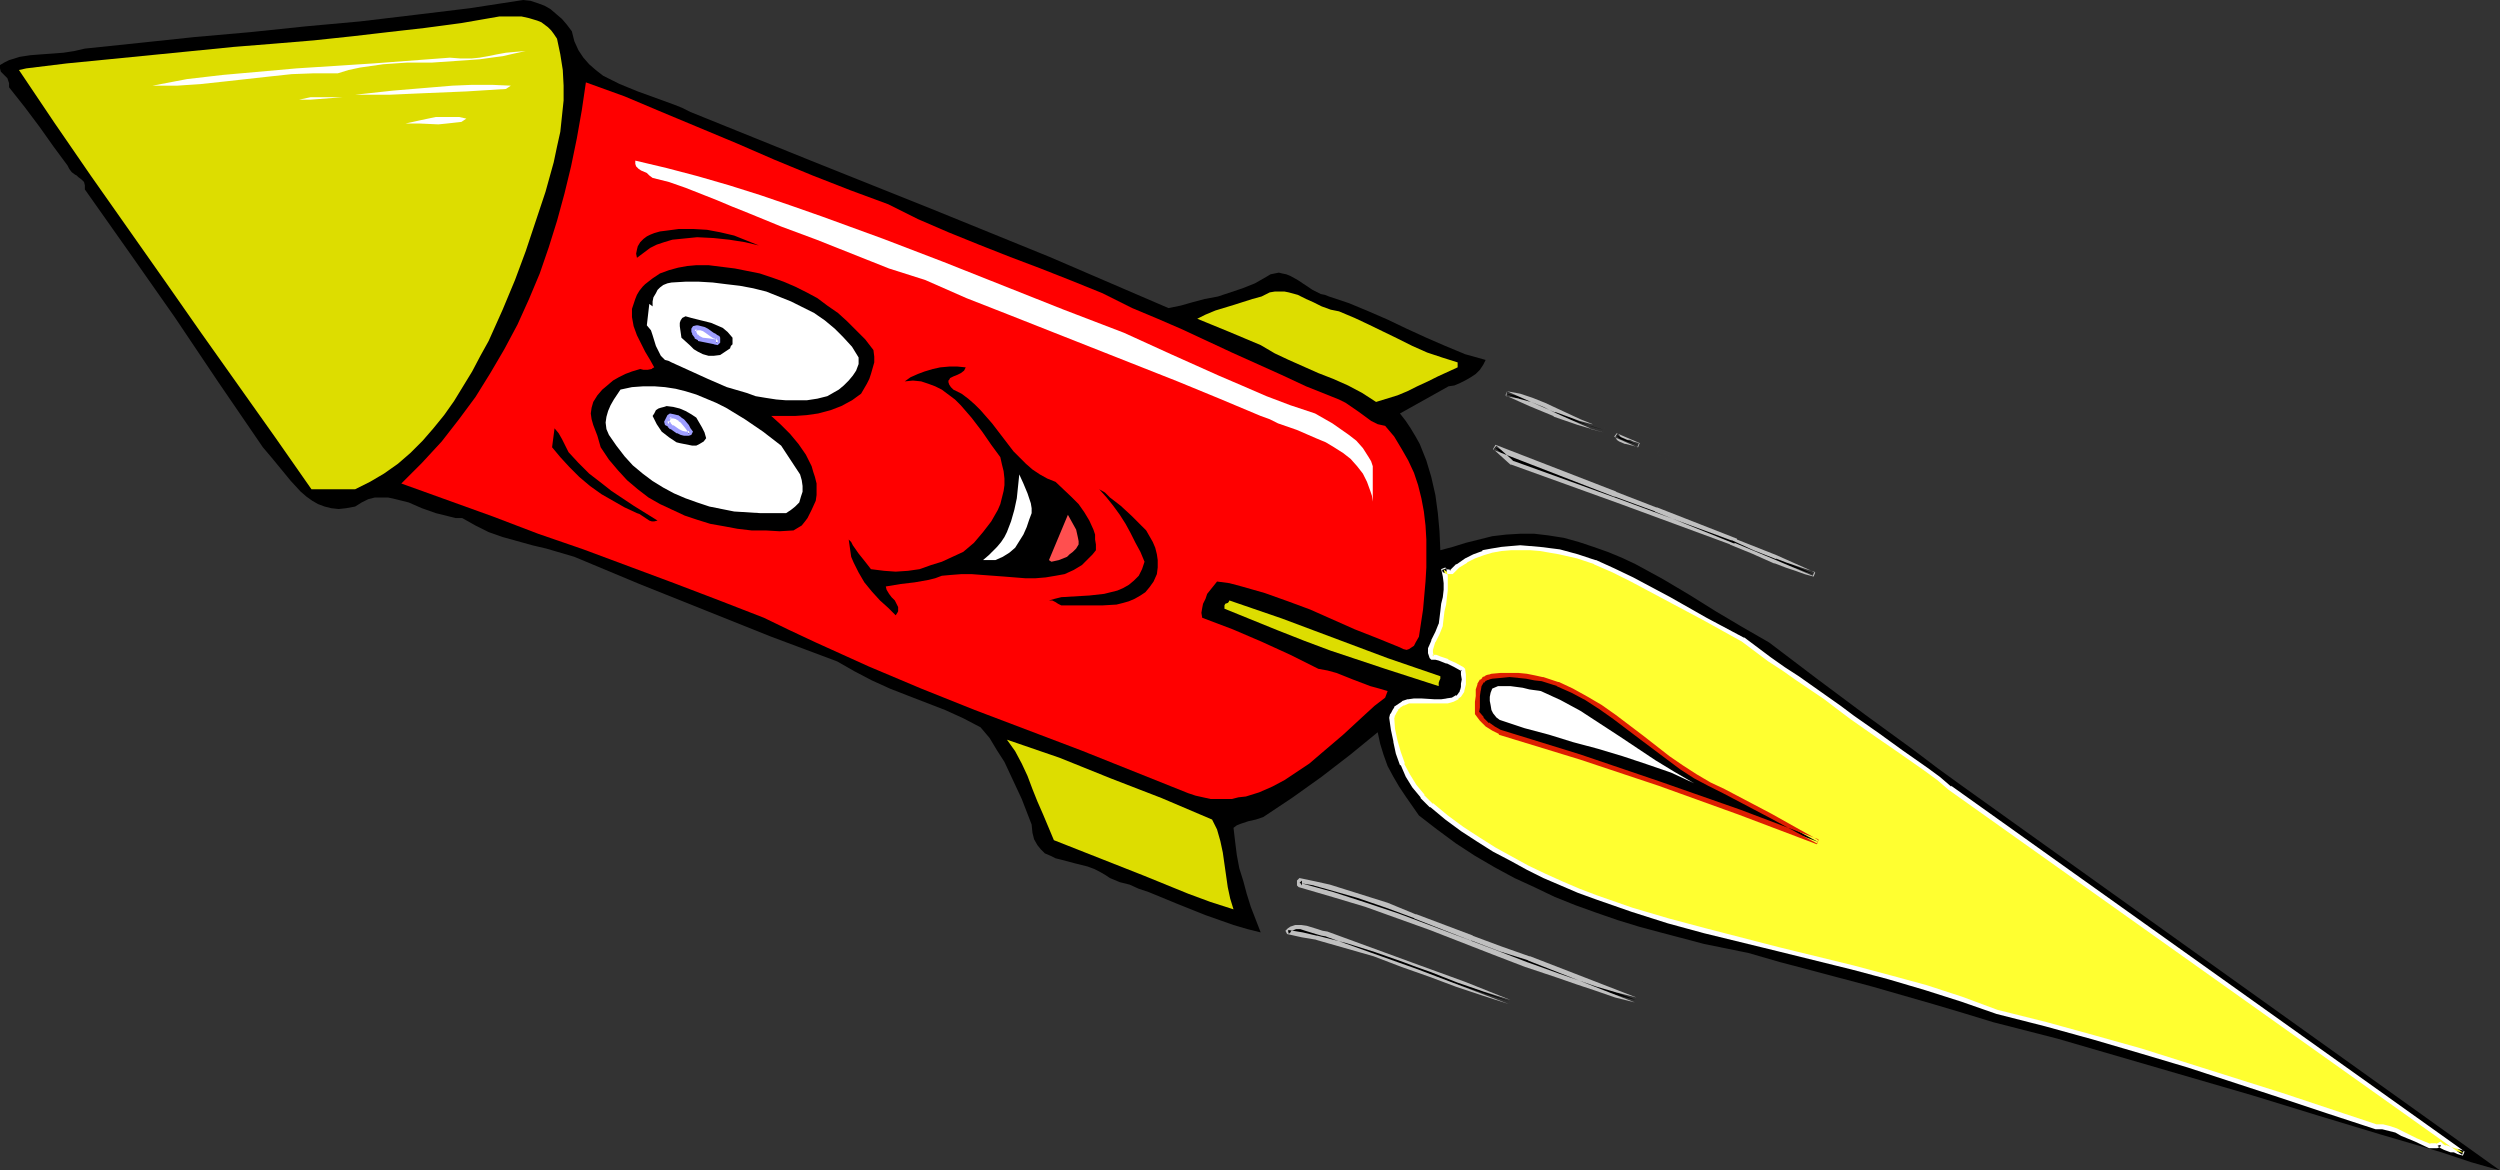
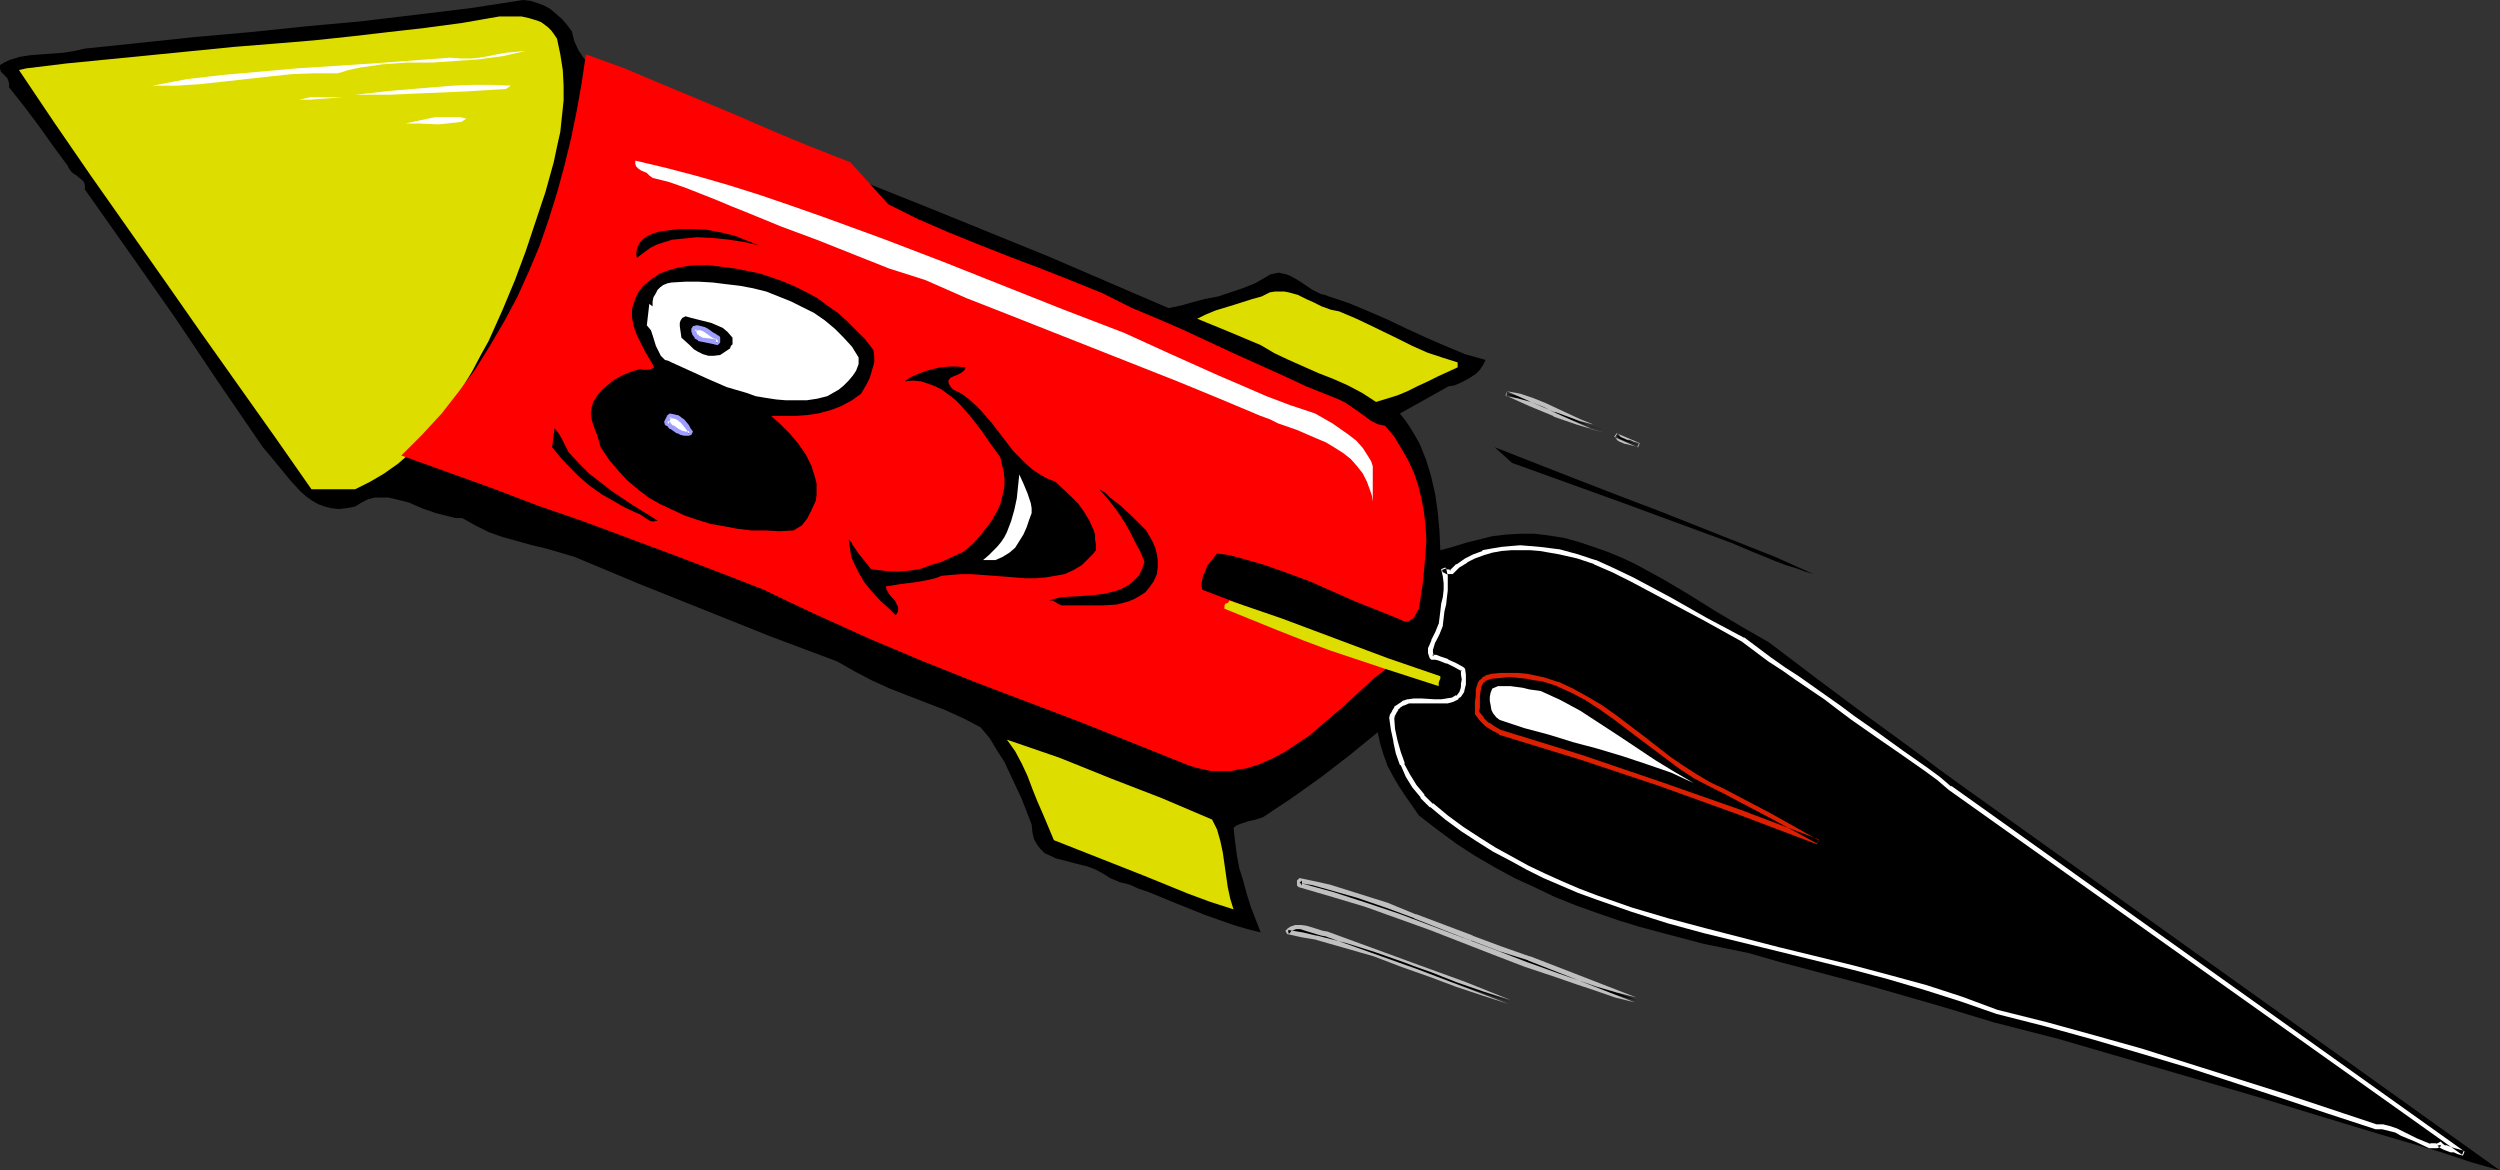
<svg xmlns="http://www.w3.org/2000/svg" xmlns:ns1="http://sodipodi.sourceforge.net/DTD/sodipodi-0.dtd" xmlns:ns2="http://www.inkscape.org/namespaces/inkscape" version="1.0" width="129.724mm" height="60.734mm" id="svg43" ns1:docname="Rocket 4.wmf">
  <rect width="100%" height="100%" fill="#333333" stroke="none" />
  <ns1:namedview id="namedview43" pagecolor="#ffffff" bordercolor="#000000" borderopacity="0.25" ns2:showpageshadow="2" ns2:pageopacity="0.0" ns2:pagecheckerboard="0" ns2:deskcolor="#d1d1d1" ns2:document-units="mm" />
  <defs id="defs1">
    <pattern id="WMFhbasepattern" patternUnits="userSpaceOnUse" width="6" height="6" x="0" y="0" />
  </defs>
  <path style="fill:#000000;fill-opacity:1;fill-rule:evenodd;stroke:none" d="m 112.15,6.138 0.485,1.938 0.808,1.777 0.97,1.454 1.131,1.292 1.293,1.131 1.454,1.131 1.616,0.808 1.616,0.808 3.555,1.454 3.555,1.292 3.555,1.292 1.616,0.646 1.616,0.808 23.594,9.531 23.432,9.369 23.432,9.531 11.635,5.008 11.635,5.008 2.424,-0.485 2.262,-0.646 2.424,-0.646 2.586,-0.485 2.424,-0.808 2.424,-0.808 2.424,-0.969 2.262,-1.292 0.808,-0.485 0.808,-0.162 0.808,-0.162 0.646,0.162 0.808,0.162 0.808,0.323 1.454,0.808 1.454,0.969 1.454,0.969 1.616,0.808 0.808,0.162 0.808,0.323 3.878,1.292 3.878,1.615 3.717,1.615 3.717,1.777 3.878,1.777 3.717,1.615 3.878,1.615 4.04,1.131 -0.485,0.969 -0.646,0.969 -0.808,0.808 -0.97,0.646 -1.131,0.646 -0.97,0.485 -1.131,0.485 -1.131,0.162 -9.534,5.331 1.131,1.454 0.97,1.454 0.97,1.615 0.808,1.454 0.646,1.615 0.646,1.615 0.97,3.231 0.808,3.554 0.485,3.554 0.323,3.554 0.162,3.715 2.424,-0.646 2.586,-0.808 5.171,-1.292 2.747,-0.323 2.747,-0.162 h 2.747 l 2.747,0.323 3.07,0.485 2.909,0.808 2.909,0.969 2.747,0.969 2.747,1.131 2.747,1.292 5.333,2.908 5.171,3.069 5.171,3.231 5.171,3.069 5.333,3.069 9.373,7.108 9.534,7.108 9.534,6.946 4.686,3.554 4.686,3.392 105.525,75.438 -5.656,-1.615 -5.818,-1.938 -12.12,-3.554 -12.282,-3.715 -12.605,-3.877 -12.766,-3.715 -12.766,-3.715 -12.766,-3.715 -6.302,-1.615 -6.302,-1.615 -5.818,-1.777 -5.979,-1.777 -11.797,-3.392 -12.12,-3.231 -6.141,-1.615 -6.141,-1.777 -8.726,-1.777 -8.565,-2.262 -4.202,-1.131 -4.202,-1.292 -4.202,-1.454 -4.04,-1.454 -4.04,-1.615 -4.04,-1.938 -3.878,-1.777 -3.878,-2.1 -3.878,-2.262 -3.717,-2.423 -3.717,-2.746 -3.555,-2.746 -2.586,-3.715 -1.293,-1.938 -1.131,-1.938 -1.131,-2.1 -0.808,-2.262 -0.646,-2.1 -0.485,-2.262 -5.333,4.362 -5.656,4.362 -5.656,4.038 -5.818,3.877 -1.454,0.485 -1.454,0.323 -1.454,0.485 -0.808,0.323 -0.646,0.485 0.323,2.746 0.323,2.585 0.485,2.585 0.808,2.585 0.646,2.423 0.808,2.585 1.939,5.008 -2.586,-0.646 -2.747,-0.808 -2.747,-0.969 -2.747,-0.969 -5.656,-2.262 -5.494,-2.262 -1.939,-0.646 -1.778,-0.808 -1.939,-0.485 -1.939,-0.808 -0.97,-0.646 -1.131,-0.646 -0.97,-0.485 -1.293,-0.485 -2.586,-0.646 -2.424,-0.646 -1.293,-0.323 -0.97,-0.485 -1.131,-0.485 -0.808,-0.808 -0.646,-0.808 -0.646,-1.131 -0.323,-1.292 -0.162,-1.615 -1.939,-5.008 -2.262,-4.846 -1.131,-2.423 -1.454,-2.262 -1.454,-2.423 -1.778,-2.1 -3.394,-1.777 -3.555,-1.615 -7.11,-2.746 -3.717,-1.454 -3.555,-1.615 -3.394,-1.777 -3.394,-1.938 -12.928,-4.846 -6.464,-2.585 -6.464,-2.585 -12.928,-5.169 -12.766,-5.331 -2.747,-0.808 -2.747,-0.808 -2.747,-0.646 -2.909,-0.808 -2.909,-0.808 -2.747,-0.969 -2.586,-1.292 -2.586,-1.454 h -1.293 l -1.293,-0.323 -2.586,-0.646 -2.747,-0.969 -2.586,-1.131 -2.586,-0.646 -1.454,-0.323 h -1.293 -1.293 l -1.293,0.323 -1.293,0.646 -1.293,0.808 -1.778,0.323 -1.454,0.162 L 64.963,99.669 63.67,99.345 62.378,98.861 61.246,98.215 60.115,97.407 58.984,96.438 57.045,94.338 53.328,89.815 51.55,87.715 42.824,74.953 34.259,62.192 25.533,49.753 16.645,37.154 v -0.485 -0.323 l -0.162,-0.646 -0.485,-0.485 -0.646,-0.485 -0.323,-0.323 -0.323,-0.162 -0.646,-0.485 -0.485,-0.646 L 13.251,32.469 10.504,28.754 7.757,24.877 4.848,21 1.778,17.123 V 16.315 L 1.616,15.831 1.454,15.346 0.97,14.861 0.162,14.054 0,13.408 V 12.761 L 0.808,12.277 1.778,11.792 3.878,11.146 5.979,10.823 8.08,10.661 10.342,10.5 12.443,10.338 14.544,10.015 16.645,9.531 27.472,8.4 38.138,7.269 49.126,6.3 59.954,5.169 70.619,4.2 81.446,2.908 92.112,1.615 102.616,0 l 1.454,0.162 1.454,0.485 1.293,0.485 1.131,0.646 1.131,0.969 1.131,0.969 0.97,1.131 z" id="path1" />
  <path style="fill:#dddd00;fill-opacity:1;fill-rule:evenodd;stroke:none" d="m 109.241,7.592 0.646,3.069 0.485,3.069 0.162,3.069 v 2.908 l -0.323,3.069 -0.323,3.069 -0.646,2.908 -0.646,3.069 -0.808,2.908 -0.808,2.908 -1.939,5.815 -1.939,5.815 -2.101,5.654 -2.424,5.815 -2.747,6.138 -1.616,2.908 -1.616,3.069 -1.778,2.908 -1.778,2.908 -1.939,2.746 -2.101,2.585 -2.101,2.423 -2.424,2.423 -2.424,2.1 -2.747,1.938 -2.747,1.615 -2.909,1.454 h -8.565 L 53.974,85.776 39.43,65.261 32.32,55.084 17.776,34.407 10.666,24.069 3.717,13.731 5.171,13.408 13.09,12.438 21.331,11.631 37.653,10.015 45.733,9.208 53.813,8.561 61.57,7.915 69.165,7.108 76.114,6.3 83.224,5.492 90.496,4.523 94.213,3.877 97.929,3.231 h 2.747 1.616 l 1.454,0.323 1.616,0.485 0.808,0.323 0.646,0.485 0.646,0.485 0.646,0.646 0.485,0.646 z" id="path2" />
  <path style="fill:#ffffff;fill-opacity:1;fill-rule:evenodd;stroke:none" d="m 103.101,10.015 -2.262,0.485 -2.101,0.485 -4.686,0.646 -4.686,0.323 -4.686,0.323 H 79.83 l -4.686,0.323 -4.525,0.646 -2.262,0.485 -2.101,0.646 H 63.994 61.57 l -4.363,0.162 -4.525,0.485 -8.726,0.969 -4.525,0.485 -4.686,0.323 h -4.848 l 6.787,-1.292 6.949,-0.808 7.272,-0.646 7.272,-0.646 15.029,-0.969 15.029,-1.131 2.101,0.162 h 2.101 l 1.616,-0.162 1.778,-0.323 1.616,-0.323 1.778,-0.323 1.778,-0.162 z" id="path3" />
  <path style="fill:#ffffff;fill-opacity:1;fill-rule:evenodd;stroke:none" d="m 99.222,17.446 -7.757,0.485 -7.757,0.323 -3.717,0.162 -3.555,0.162 h -3.394 -3.394 l 7.434,-0.808 7.757,-0.646 3.878,-0.323 3.878,-0.162 h 3.878 l 3.717,0.162 z" id="path4" />
-   <path style="fill:#ff0000;fill-opacity:1;fill-rule:evenodd;stroke:none" d="m 174.205,40.061 2.909,1.454 2.909,1.454 5.979,2.585 5.979,2.423 6.141,2.423 5.979,2.262 6.141,2.423 5.979,2.423 2.909,1.454 2.909,1.454 5.01,2.1 4.848,2.1 9.696,4.523 9.696,4.362 4.848,2.262 4.848,1.938 1.616,0.646 1.293,0.646 2.586,1.777 2.424,1.777 1.293,0.646 1.454,0.323 1.778,2.1 1.454,2.423 1.293,2.262 1.131,2.423 0.808,2.423 0.646,2.585 0.485,2.585 0.323,2.746 0.162,2.746 v 2.746 2.746 l -0.162,2.746 -0.485,5.492 -0.808,5.331 -0.646,1.131 -0.323,0.646 -0.485,0.323 -0.485,0.323 -0.485,0.162 -0.646,-0.162 -0.646,-0.323 -4.363,-1.777 -4.525,-1.777 -4.363,-1.938 -4.363,-1.938 -4.363,-1.615 -4.525,-1.615 -4.525,-1.292 -2.424,-0.646 -2.424,-0.323 -1.293,1.615 -0.646,0.808 -0.323,0.969 -0.485,0.969 -0.162,0.808 -0.162,0.969 0.162,0.969 5.979,2.262 5.656,2.423 5.656,2.585 5.494,2.746 1.778,0.323 1.778,0.485 3.232,1.292 3.394,1.292 1.778,0.485 1.616,0.485 -0.485,1.292 -2.101,1.615 -1.939,1.777 -4.202,3.877 -4.363,3.715 -2.262,1.938 -2.424,1.615 -2.424,1.615 -2.424,1.292 -2.586,1.131 -2.586,0.808 -1.454,0.162 -1.293,0.323 h -1.293 -1.454 -1.454 l -1.454,-0.323 -1.454,-0.323 -1.454,-0.485 -10.504,-4.2 -10.504,-4.2 -20.846,-7.915 -10.504,-4.2 -10.342,-4.362 -10.342,-4.685 -5.171,-2.423 -5.01,-2.423 -8.726,-3.392 -8.888,-3.392 -17.776,-6.623 -8.888,-3.069 -8.888,-3.392 -17.938,-6.461 4.04,-4.038 3.878,-4.2 3.394,-4.362 3.232,-4.362 2.909,-4.685 2.747,-4.685 2.586,-4.846 2.262,-5.008 2.101,-5.008 1.778,-5.169 1.616,-5.169 1.454,-5.331 1.293,-5.331 1.131,-5.492 0.97,-5.492 0.808,-5.492 7.595,2.746 7.272,3.069 14.706,6.138 7.434,3.231 7.434,3.069 7.434,2.908 z" id="path5" />
+   <path style="fill:#ff0000;fill-opacity:1;fill-rule:evenodd;stroke:none" d="m 174.205,40.061 2.909,1.454 2.909,1.454 5.979,2.585 5.979,2.423 6.141,2.423 5.979,2.262 6.141,2.423 5.979,2.423 2.909,1.454 2.909,1.454 5.01,2.1 4.848,2.1 9.696,4.523 9.696,4.362 4.848,2.262 4.848,1.938 1.616,0.646 1.293,0.646 2.586,1.777 2.424,1.777 1.293,0.646 1.454,0.323 1.778,2.1 1.454,2.423 1.293,2.262 1.131,2.423 0.808,2.423 0.646,2.585 0.485,2.585 0.323,2.746 0.162,2.746 l -0.162,2.746 -0.485,5.492 -0.808,5.331 -0.646,1.131 -0.323,0.646 -0.485,0.323 -0.485,0.323 -0.485,0.162 -0.646,-0.162 -0.646,-0.323 -4.363,-1.777 -4.525,-1.777 -4.363,-1.938 -4.363,-1.938 -4.363,-1.615 -4.525,-1.615 -4.525,-1.292 -2.424,-0.646 -2.424,-0.323 -1.293,1.615 -0.646,0.808 -0.323,0.969 -0.485,0.969 -0.162,0.808 -0.162,0.969 0.162,0.969 5.979,2.262 5.656,2.423 5.656,2.585 5.494,2.746 1.778,0.323 1.778,0.485 3.232,1.292 3.394,1.292 1.778,0.485 1.616,0.485 -0.485,1.292 -2.101,1.615 -1.939,1.777 -4.202,3.877 -4.363,3.715 -2.262,1.938 -2.424,1.615 -2.424,1.615 -2.424,1.292 -2.586,1.131 -2.586,0.808 -1.454,0.162 -1.293,0.323 h -1.293 -1.454 -1.454 l -1.454,-0.323 -1.454,-0.323 -1.454,-0.485 -10.504,-4.2 -10.504,-4.2 -20.846,-7.915 -10.504,-4.2 -10.342,-4.362 -10.342,-4.685 -5.171,-2.423 -5.01,-2.423 -8.726,-3.392 -8.888,-3.392 -17.776,-6.623 -8.888,-3.069 -8.888,-3.392 -17.938,-6.461 4.04,-4.038 3.878,-4.2 3.394,-4.362 3.232,-4.362 2.909,-4.685 2.747,-4.685 2.586,-4.846 2.262,-5.008 2.101,-5.008 1.778,-5.169 1.616,-5.169 1.454,-5.331 1.293,-5.331 1.131,-5.492 0.97,-5.492 0.808,-5.492 7.595,2.746 7.272,3.069 14.706,6.138 7.434,3.231 7.434,3.069 7.434,2.908 z" id="path5" />
  <path style="fill:#ffffff;fill-opacity:1;fill-rule:evenodd;stroke:none" d="m 67.226,19.061 -2.101,0.162 -4.202,0.323 h -1.131 -1.131 l 2.262,-0.485 h 2.262 2.101 z" id="path6" />
  <path style="fill:#ffffff;fill-opacity:1;fill-rule:evenodd;stroke:none" d="m 91.465,23.261 -0.485,0.323 -0.485,0.323 -1.454,0.162 L 87.587,24.231 85.971,24.392 82.416,24.231 H 80.962 79.507 l 2.909,-0.646 3.07,-0.646 h 1.454 1.616 1.454 z" id="path7" />
  <path style="fill:#ffffff;fill-opacity:1;fill-rule:evenodd;stroke:none" d="m 220.422,65.261 9.211,4.2 9.373,4.2 4.525,1.938 4.848,2.1 4.686,1.777 4.848,1.615 3.394,1.938 1.616,1.131 1.616,1.131 1.454,1.131 1.293,1.454 1.131,1.777 0.485,0.808 0.323,0.969 v 9.208 -1.131 -1.131 l -0.162,-1.131 -0.323,-0.969 -0.646,-1.777 -0.808,-1.615 -1.131,-1.454 -1.293,-1.454 -1.454,-1.131 -1.778,-1.131 -1.616,-0.969 -1.939,-0.808 -3.717,-1.615 -3.717,-1.292 -1.616,-0.808 -1.778,-0.646 -8.08,-3.392 -8.242,-3.392 -33.128,-13.085 -8.242,-3.231 -8.08,-3.554 -3.555,-1.131 -3.555,-1.131 -14.221,-5.654 -6.949,-2.585 -6.302,-2.585 -3.232,-1.292 -3.07,-1.292 -6.141,-2.423 -3.232,-1.131 -3.232,-0.808 -0.646,-0.485 -0.485,-0.485 -1.131,-0.485 -0.485,-0.323 -0.485,-0.485 -0.162,-0.485 v -0.646 l 6.141,1.454 6.141,1.615 6.141,1.777 6.141,1.938 6.141,2.1 5.979,2.1 11.958,4.362 11.797,4.523 11.797,4.685 11.797,4.685 z" id="path8" />
  <path style="fill:#000000;fill-opacity:1;fill-rule:evenodd;stroke:none" d="m 148.833,48.138 -2.747,-0.646 -3.07,-0.485 -3.07,-0.323 -3.232,-0.162 -1.616,0.162 -1.616,0.162 -1.616,0.162 -1.616,0.485 -1.454,0.485 -1.293,0.646 -1.293,0.969 -1.293,0.969 -0.162,-0.808 0.162,-0.808 0.162,-0.646 0.485,-0.808 0.646,-0.646 0.646,-0.485 0.646,-0.323 0.808,-0.323 1.131,-0.323 1.293,-0.162 2.424,-0.323 h 2.747 l 2.747,0.162 2.586,0.485 2.747,0.646 2.424,0.969 z" id="path9" />
  <path style="fill:#000000;fill-opacity:1;fill-rule:evenodd;stroke:none" d="m 171.296,68.653 0.162,1.292 v 1.131 l -0.323,1.131 -0.323,1.131 -0.323,0.969 -0.485,0.969 -1.131,1.938 -1.778,1.292 -2.101,1.131 -2.101,0.808 -2.424,0.646 -2.262,0.323 -2.262,0.162 h -2.424 -2.262 l 1.778,1.615 1.939,1.938 1.616,1.938 1.454,2.1 1.131,2.262 0.323,1.131 0.323,0.969 0.323,1.292 v 1.131 1.131 l -0.162,1.131 -0.808,1.777 -0.808,1.615 -0.485,0.646 -0.646,0.808 -0.808,0.485 -0.808,0.485 -2.747,0.162 -2.747,-0.162 h -2.747 l -2.747,-0.323 -2.586,-0.485 -2.747,-0.485 -2.586,-0.808 -2.424,-0.808 -2.424,-1.131 -2.424,-1.131 -2.262,-1.292 -2.101,-1.615 -2.101,-1.777 -1.778,-1.938 -1.778,-2.1 -1.616,-2.423 -0.323,-1.131 -0.323,-1.131 -0.808,-2.1 -0.323,-1.131 -0.162,-1.131 0.162,-1.131 0.323,-1.131 0.808,-1.292 0.97,-1.131 0.97,-0.808 1.131,-0.969 1.131,-0.646 1.293,-0.646 1.293,-0.485 1.616,-0.485 0.646,0.162 h 0.808 l 0.808,-0.162 0.162,-0.162 0.323,-0.162 -0.808,-1.454 -0.97,-1.615 -0.808,-1.615 -0.808,-1.615 -0.646,-1.777 -0.323,-1.777 v -0.808 -0.808 l 0.323,-0.969 0.323,-0.969 0.323,-0.808 0.485,-0.808 0.646,-0.808 0.485,-0.485 1.454,-1.131 1.454,-0.969 1.778,-0.646 1.778,-0.485 1.778,-0.323 1.778,-0.162 h 2.424 l 2.586,0.323 2.586,0.323 2.424,0.485 2.424,0.485 2.424,0.808 2.262,0.808 2.262,0.969 2.262,1.131 2.101,1.131 1.939,1.454 2.101,1.454 1.778,1.615 1.778,1.777 1.778,1.777 z" id="path10" />
  <path style="fill:#ffffff;fill-opacity:1;fill-rule:evenodd;stroke:none" d="m 168.387,70.107 v 1.292 l -0.485,1.292 -0.646,0.969 -0.808,0.969 -0.97,0.969 -0.97,0.808 -2.262,1.292 -1.939,0.485 -2.101,0.323 h -2.101 -1.939 l -1.939,-0.162 -2.101,-0.323 -1.939,-0.323 -1.778,-0.646 -3.878,-1.131 -3.717,-1.615 -3.555,-1.615 -1.778,-0.808 -1.778,-0.808 -0.646,-0.323 -0.646,-0.162 -0.323,-0.323 -0.485,-0.485 -0.485,-0.969 -0.485,-0.969 -0.646,-2.1 -0.323,-0.969 -0.808,-0.969 0.485,-4.2 0.646,0.485 v -0.969 l 0.162,-0.808 0.485,-0.808 0.323,-0.646 0.485,-0.485 0.646,-0.485 0.808,-0.323 0.808,-0.162 2.747,-0.162 h 2.586 l 2.747,0.162 2.586,0.323 2.747,0.323 2.586,0.485 2.586,0.646 2.424,0.969 2.424,0.969 2.262,1.131 2.262,1.131 2.101,1.454 1.939,1.615 1.616,1.615 1.778,1.938 z" id="path11" />
  <path style="fill:#dddd00;fill-opacity:1;fill-rule:evenodd;stroke:none" d="m 262.6,61.061 3.07,1.292 2.747,1.292 5.656,2.746 2.909,1.454 2.909,1.292 2.909,0.969 3.07,0.969 v 0.969 l -3.878,1.777 -1.939,0.969 -2.101,0.969 -1.939,0.969 -1.939,0.808 -2.101,0.646 -2.101,0.646 -2.747,-1.777 -2.747,-1.454 -2.909,-1.292 -2.909,-1.131 -5.818,-2.585 -2.747,-1.292 -2.747,-1.615 -6.141,-2.585 -6.302,-2.585 1.616,-0.808 1.939,-0.808 3.717,-1.131 3.555,-1.131 1.778,-0.485 1.616,-0.808 0.97,-0.162 h 0.97 0.97 l 0.808,0.162 1.778,0.485 1.616,0.808 1.454,0.646 1.616,0.808 1.778,0.646 z" id="path12" />
  <path style="fill:#000000;fill-opacity:1;fill-rule:evenodd;stroke:none" d="m 143.662,66.23 v 0.808 0.485 l -0.323,0.323 -0.162,0.485 -0.97,0.646 -0.97,0.646 -1.293,0.162 h -0.97 l -1.131,-0.323 -0.97,-0.485 -0.808,-0.485 -0.808,-0.808 -1.616,-1.454 -0.162,-1.131 -0.162,-1.131 v -0.646 l 0.162,-0.485 0.323,-0.485 0.646,-0.323 1.131,0.323 1.293,0.323 2.586,0.646 1.131,0.485 1.131,0.485 0.97,0.808 z" id="path13" />
  <path style="fill:#ffffff;fill-opacity:1;fill-rule:evenodd;stroke:none" d="m 140.915,66.23 v 0.969 0 l -0.808,-0.162 -0.808,-0.162 -1.454,-0.162 -0.808,-0.323 -0.485,-0.323 -0.323,-0.646 -0.162,-0.485 v -0.485 l 0.646,-0.162 h 0.808 l 0.485,0.162 0.646,0.323 0.97,0.808 0.646,0.485 z" id="path14" />
  <path style="fill:#9e9eff;fill-opacity:1;fill-rule:evenodd;stroke:none" d="m 140.592,66.715 -0.162,-0.485 v 0.969 l 0.485,-0.323 -0.646,-0.323 v 0 l -0.97,-0.162 -1.454,-0.162 v 0 l -0.646,-0.323 0.162,0.162 -0.485,-0.485 v 0.162 l -0.323,-0.646 v 0.162 -0.323 -0.485 l -0.323,0.485 0.646,-0.162 h -0.162 0.646 v 0 l 0.485,0.162 v 0 l 0.485,0.323 v 0 l 1.131,0.808 0.485,0.323 h 0.162 l 0.485,0.323 0.485,-0.808 -0.646,-0.323 h 0.162 l -0.646,-0.323 -1.131,-0.808 v 0 l -0.646,-0.323 v 0 l -0.646,-0.162 v 0 l -0.646,-0.162 h -0.323 l -0.646,0.162 -0.323,0.485 v 0.646 l 0.162,0.323 v 0.162 l 0.485,0.646 v 0.162 l 0.646,0.323 v 0.162 l 0.808,0.162 v 0 l 1.616,0.323 0.808,0.162 h -0.162 l 0.808,0.162 0.485,-0.485 v -0.969 l -0.162,-0.323 z" id="path15" />
  <path style="fill:#000000;fill-opacity:1;fill-rule:evenodd;stroke:none" d="m 189.395,72.046 -0.162,0.323 -0.162,0.323 -0.646,0.485 -0.646,0.323 -0.808,0.323 -0.646,0.323 -0.162,0.323 -0.162,0.162 v 0.323 l 0.162,0.485 0.323,0.485 0.485,0.485 1.616,0.808 1.293,0.969 1.293,1.131 1.131,1.131 2.262,2.585 2.101,2.746 2.101,2.746 1.293,1.292 1.131,1.131 1.293,1.131 1.454,0.969 1.454,0.808 1.616,0.646 3.07,2.908 1.454,1.454 1.131,1.615 0.97,1.615 0.808,1.777 0.323,0.969 v 0.969 l 0.162,0.969 v 1.131 l -0.646,0.808 -0.808,0.808 -1.293,1.292 -1.616,0.969 -1.778,0.808 -1.778,0.323 -1.939,0.323 -1.939,0.162 h -2.101 l -4.04,-0.323 -4.363,-0.323 -2.101,-0.162 h -1.939 l -2.101,0.162 -1.778,0.162 -1.293,0.485 -1.293,0.323 -2.747,0.485 -2.747,0.323 -2.909,0.485 0.162,0.646 0.485,0.808 0.485,0.646 0.646,0.646 0.323,0.646 0.323,0.646 v 0.808 l -0.162,0.323 -0.323,0.485 -1.454,-1.454 -1.616,-1.454 -1.616,-1.777 -1.454,-1.777 -1.131,-1.938 -0.97,-1.938 -0.485,-1.131 -0.162,-1.131 -0.162,-1.131 -0.162,-1.131 0.485,0.485 0.323,0.646 1.131,1.615 1.293,1.615 1.131,1.454 1.293,0.162 1.293,0.162 2.262,0.162 2.424,-0.162 2.262,-0.323 2.262,-0.808 2.101,-0.646 4.202,-1.938 2.101,-1.777 1.778,-2.1 1.616,-2.1 0.646,-1.131 0.646,-1.131 0.485,-1.131 0.323,-1.292 0.323,-1.292 0.162,-1.131 v -1.292 l -0.162,-1.454 -0.323,-1.292 -0.323,-1.454 -1.778,-2.423 -1.778,-2.585 -2.101,-2.746 -2.101,-2.423 -1.131,-1.131 -1.293,-0.969 -1.293,-0.969 -1.293,-0.646 -1.293,-0.485 -1.454,-0.485 -1.616,-0.162 -1.616,0.162 1.131,-0.808 1.454,-0.646 1.293,-0.485 1.616,-0.485 1.454,-0.323 1.778,-0.162 h 1.616 z" id="path16" />
-   <path style="fill:#ffffff;fill-opacity:1;fill-rule:evenodd;stroke:none" d="m 156.913,93.046 0.323,1.131 0.162,1.131 v 1.131 l -0.323,0.969 -0.323,1.131 -0.808,0.808 -0.808,0.646 -0.97,0.646 h -2.586 -2.424 l -2.586,-0.162 -2.586,-0.162 -2.424,-0.485 -2.424,-0.485 -2.424,-0.808 -2.262,-0.808 -2.262,-0.969 -2.101,-1.131 -2.101,-1.292 -1.939,-1.454 -1.939,-1.615 -1.616,-1.777 -1.616,-2.1 -1.454,-2.1 -0.485,-1.131 -0.162,-1.292 0.162,-1.131 0.323,-1.131 0.485,-1.131 0.646,-1.131 1.293,-1.938 2.262,-0.485 2.262,-0.162 h 2.101 l 2.101,0.162 2.101,0.323 1.939,0.485 2.101,0.646 1.939,0.808 1.939,0.808 1.939,0.969 3.717,2.262 3.555,2.423 3.555,2.746 z" id="path17" />
  <path style="fill:#000000;fill-opacity:1;fill-rule:evenodd;stroke:none" d="m 314.635,84.322 -5.01,-1.454 -4.848,-1.615 -4.686,-1.938 -4.686,-2.1 2.586,0.485 2.424,0.808 2.424,0.969 2.262,0.969 4.686,2.262 2.424,0.969 z" id="path18" />
  <path style="fill:#bfbfbf;fill-opacity:1;fill-rule:evenodd;stroke:none" d="m 314.473,84.807 0.162,-0.969 -4.848,-1.292 -4.848,-1.777 0.162,0.162 -4.848,-2.1 -4.686,-2.1 -0.162,0.969 2.586,0.485 h -0.162 l 2.424,0.646 v 0 l 2.424,0.969 2.262,1.131 4.686,2.1 2.262,0.969 0.162,0.162 2.424,0.646 0.162,-0.969 -2.424,-0.646 h 0.162 l -2.424,-0.969 -4.525,-2.1 -2.424,-1.131 -2.424,-0.969 v 0 l -2.424,-0.808 v 0 l -2.586,-0.485 -0.323,0.808 4.686,2.1 4.686,1.938 0.162,0.162 4.686,1.615 5.01,1.454 0.162,-0.969 z" id="path19" />
  <path style="fill:#000000;fill-opacity:1;fill-rule:evenodd;stroke:none" d="m 136.552,81.899 1.131,1.938 0.485,0.969 0.323,1.131 -0.485,0.646 -0.808,0.485 -0.646,0.323 h -0.808 l -1.616,-0.323 -0.808,-0.162 -0.646,-0.162 -1.454,-0.969 -1.454,-1.131 -0.97,-1.454 -0.808,-1.615 0.323,-0.485 0.323,-0.646 0.485,-0.323 0.485,-0.162 0.646,-0.162 0.485,-0.162 1.293,0.162 1.293,0.323 1.131,0.485 1.131,0.646 z" id="path20" />
  <path style="fill:#ffffff;fill-opacity:1;fill-rule:evenodd;stroke:none" d="m 135.421,84.969 h -0.485 -0.646 l -0.646,-0.162 -0.646,-0.323 -1.293,-0.646 -0.485,-0.485 -0.485,-0.485 0.646,-1.292 h 0.808 l 0.646,0.323 0.485,0.323 0.485,0.323 0.808,1.131 0.485,0.646 z" id="path21" />
  <path style="fill:#9e9eff;fill-opacity:1;fill-rule:evenodd;stroke:none" d="m 135.097,85.13 0.162,-0.646 -0.485,0.162 h 0.162 -0.646 0.162 l -0.646,-0.162 v 0 l -0.646,-0.323 v 0 l -1.131,-0.808 v 0.162 l -0.485,-0.485 v -0.162 l -0.646,-0.323 0.162,0.646 0.646,-1.454 -0.485,0.323 h 0.808 v 0 l 0.646,0.162 h -0.162 l 0.646,0.323 h -0.162 l 0.485,0.323 v 0 l 0.808,0.969 0.485,0.646 0.323,0.646 0.808,-0.485 -0.485,-0.646 -0.323,-0.646 -0.808,-0.969 -0.162,-0.162 -0.485,-0.323 -0.162,-0.162 -0.485,-0.323 h -0.162 l -0.646,-0.162 v 0 l -0.808,-0.162 -0.485,0.323 -0.646,1.292 0.162,0.646 0.646,0.323 h -0.162 l 0.485,0.485 h 0.162 l 1.131,0.808 h 0.162 l 0.646,0.323 v 0 l 0.646,0.162 h 0.162 0.646 0.162 l 0.485,-0.162 0.323,-0.646 z" id="path22" />
  <path style="fill:#000000;fill-opacity:1;fill-rule:evenodd;stroke:none" d="m 111.504,88.684 1.939,2.1 2.101,2.1 2.101,1.615 2.262,1.777 4.363,2.908 4.686,2.908 -0.646,0.162 h -0.485 l -0.485,-0.162 -0.485,-0.323 -0.97,-0.646 -0.485,-0.323 -0.485,-0.162 -2.424,-1.131 -2.262,-1.292 -2.262,-1.292 -2.262,-1.615 -2.101,-1.777 -1.939,-1.938 -1.778,-1.938 -1.616,-1.938 0.485,-3.715 0.808,0.969 0.646,1.131 0.646,1.292 z" id="path23" />
  <path style="fill:#000000;fill-opacity:1;fill-rule:evenodd;stroke:none" d="m 321.422,87.392 -1.293,-0.485 -0.646,-0.162 -0.485,-0.162 -1.293,-0.485 -0.323,-0.323 -0.485,-0.485 z" id="path24" />
  <path style="fill:#bfbfbf;fill-opacity:1;fill-rule:evenodd;stroke:none" d="m 321.099,87.715 0.323,-0.808 -1.131,-0.323 -0.646,-0.323 v 0 h -0.646 0.162 l -1.131,-0.485 v 0 l -0.485,-0.323 h 0.162 l -0.485,-0.485 -0.485,0.808 4.363,1.938 0.485,-0.808 -4.525,-1.938 -0.485,0.646 0.485,0.485 v 0.162 l 0.485,0.323 v 0 l 1.131,0.485 h 0.162 l 0.646,0.162 v 0 l 0.646,0.162 1.131,0.323 0.323,-0.808 z" id="path25" />
  <path style="fill:#000000;fill-opacity:1;fill-rule:evenodd;stroke:none" d="m 355.681,112.592 -1.616,-0.485 -1.778,-0.646 -2.101,-0.646 -2.101,-0.808 -4.363,-1.777 -4.202,-1.777 -21.493,-7.915 -21.493,-7.754 -3.394,-3.069 15.675,6.138 7.918,3.069 8.08,3.069 15.514,6.138 7.757,3.069 z" id="path26" />
-   <path style="fill:#bfbfbf;fill-opacity:1;fill-rule:evenodd;stroke:none" d="m 355.52,112.915 0.323,-0.808 -1.616,-0.485 -1.939,-0.646 -1.939,-0.646 -2.101,-0.808 0.162,0.162 -4.525,-1.777 -4.202,-1.938 h -0.162 l -21.493,-7.915 -21.493,-7.754 0.323,0.162 -3.394,-3.069 -0.646,0.808 23.755,9.208 h 0.162 l 7.918,2.908 h -0.162 l 15.675,6.3 v -0.162 l 7.757,3.231 7.595,3.231 0.485,-0.646 -7.595,-3.392 -7.757,-3.069 v -0.162 l -15.675,-6.138 h -0.162 l -7.918,-3.069 h 0.162 l -23.755,-9.208 -0.485,0.808 3.394,3.069 h 0.162 l 21.493,7.754 21.493,7.915 h -0.162 l 4.363,1.777 4.363,1.938 h 0.162 l 2.101,0.808 1.939,0.646 1.778,0.646 1.778,0.485 0.323,-0.808 z" id="path27" />
  <path style="fill:#000000;fill-opacity:1;fill-rule:evenodd;stroke:none" d="m 325.139,88.684 1.939,0.969 z" id="path28" />
  <path style="fill:#bfbfbf;fill-opacity:1;fill-rule:evenodd;stroke:none" d="m 325.3,88.361 -0.323,0.646 1.939,1.131 0.323,-0.808 -1.939,-0.969 -0.323,0.646 1.939,1.131 0.323,-0.808 -1.939,-0.969 -0.323,0.646 z" id="path29" />
  <path style="fill:#ffffff;fill-opacity:1;fill-rule:evenodd;stroke:none" d="m 202.323,100.638 -0.485,1.292 -0.485,1.454 -0.646,1.454 -0.808,1.292 -0.808,1.292 -1.131,0.969 -1.293,0.808 -1.454,0.646 h -2.424 l 1.131,-0.969 0.808,-0.808 0.808,-0.808 0.808,-0.969 0.646,-0.969 0.485,-0.969 0.808,-2.1 0.646,-2.262 0.485,-2.262 0.485,-4.685 0.808,1.777 0.808,1.938 0.646,1.938 0.162,0.969 z" id="path30" />
  <path style="fill:#000000;fill-opacity:1;fill-rule:evenodd;stroke:none" d="m 226.886,112.592 -0.646,1.454 -0.808,1.131 -0.808,0.969 -0.97,0.646 -1.131,0.646 -1.131,0.485 -1.131,0.323 -1.293,0.323 -2.747,0.162 h -2.747 -2.747 -2.586 l -0.646,-0.323 -0.485,-0.323 -0.646,-0.323 h -0.646 l 1.131,-0.323 1.293,-0.323 2.747,-0.162 2.747,-0.162 2.909,-0.323 1.293,-0.323 1.293,-0.323 1.131,-0.485 1.131,-0.646 0.97,-0.808 0.97,-0.969 0.646,-1.292 0.485,-1.454 -0.808,-1.938 -0.97,-1.777 -0.97,-1.938 -0.97,-1.777 -1.131,-1.777 -1.293,-1.777 -1.293,-1.615 -1.454,-1.615 1.131,0.646 0.97,0.969 2.101,1.615 2.101,1.938 1.939,1.938 0.97,0.969 0.646,1.131 0.646,1.131 0.485,1.131 0.323,1.292 0.162,1.131 v 1.454 z" id="path31" />
-   <path style="fill:#ff4f4f;fill-opacity:1;fill-rule:evenodd;stroke:none" d="m 211.534,106.776 -0.485,0.808 -0.646,0.646 -0.646,0.485 -0.485,0.485 -1.616,0.646 -1.454,0.323 -0.485,-0.323 3.717,-8.885 0.808,1.454 0.808,1.454 0.323,1.454 0.162,0.808 z" id="path32" />
-   <path style="fill:#ffff30;fill-opacity:1;fill-rule:evenodd;stroke:none" d="m 341.784,125.515 5.333,3.715 2.586,1.938 2.747,1.938 5.494,3.715 2.747,1.938 2.747,2.1 4.686,3.392 4.848,3.231 4.848,3.392 2.262,1.777 2.262,1.938 100.838,71.561 -1.131,-0.323 -0.646,-0.162 -0.646,-0.162 -1.293,-0.485 -0.485,-0.323 -0.646,-0.323 -0.162,0.162 -0.162,0.162 h -0.323 -0.646 -0.485 l -2.747,-1.131 -2.586,-1.292 -1.293,-0.485 -1.454,-0.485 -1.131,-0.323 h -1.293 l -9.373,-3.069 -9.211,-3.069 -18.422,-5.977 -9.211,-2.746 -9.211,-2.746 -9.373,-2.423 -9.696,-2.423 -6.787,-2.585 -7.11,-2.262 -7.11,-2.1 -7.272,-1.938 -14.544,-3.392 -14.382,-3.715 -7.11,-1.938 -7.11,-2.262 -6.949,-2.423 -3.555,-1.292 -3.394,-1.454 -3.232,-1.454 -3.394,-1.615 -3.232,-1.615 -3.232,-1.938 -3.232,-1.938 -3.07,-2.1 -3.07,-2.262 -3.07,-2.262 -1.778,-1.777 -1.454,-2.1 -1.293,-2.1 -1.131,-2.1 -0.808,-2.262 -0.646,-2.262 -0.323,-2.262 -0.323,-2.262 0.162,-0.808 0.323,-0.646 0.323,-0.485 0.485,-0.323 0.808,-0.646 1.131,-0.323 1.293,-0.162 h 1.293 l 2.586,0.162 h 1.293 l 1.131,-0.162 1.131,-0.162 0.97,-0.646 0.323,-0.162 0.323,-0.485 0.162,-0.485 0.323,-0.646 v -0.808 -0.808 -0.969 l -0.162,-1.131 -1.454,-0.646 -1.454,-0.808 -1.616,-0.646 -0.808,-0.162 h -0.808 l -0.162,-0.808 v -0.808 l 0.485,-1.615 0.808,-1.454 0.646,-1.615 0.323,-2.746 0.323,-1.292 0.323,-1.454 v -1.292 l 0.162,-1.454 -0.162,-1.454 -0.323,-1.292 0.323,0.323 0.323,0.162 0.808,0.162 1.293,-1.292 1.616,-0.969 1.616,-0.808 1.778,-0.808 1.616,-0.485 1.939,-0.323 1.778,-0.162 h 1.939 1.939 l 1.939,0.162 3.717,0.646 3.717,0.969 3.394,0.969 3.555,1.777 3.717,1.777 7.11,3.715 7.272,4.038 z" id="path33" />
  <path style="fill:#ffffff;fill-opacity:1;fill-rule:evenodd;stroke:none" d="m 341.622,125.838 v 0 l 5.171,3.877 2.747,1.777 2.747,1.938 5.494,3.715 2.747,2.1 2.586,1.938 4.848,3.392 4.686,3.231 4.848,3.392 2.424,1.777 v 0 l 2.262,1.938 v 0 l 100.677,71.561 0.323,-0.808 -1.131,-0.323 -0.646,-0.162 -0.485,-0.162 -1.293,-0.485 v 0.162 l -0.485,-0.323 v 0 l -0.485,-0.485 -0.646,0.323 -0.162,0.162 v -0.162 l -0.162,0.162 0.323,-0.162 h -0.323 v 0 h -0.646 v 0 h -0.485 l 0.162,0.162 -2.747,-1.131 -2.586,-1.292 -1.293,-0.646 v 0 l -1.454,-0.485 v 0 l -1.293,-0.323 v 0 h -1.293 v 0 l -9.211,-3.069 -9.211,-3.069 -18.422,-5.815 -9.211,-2.908 -9.211,-2.585 -9.373,-2.585 -9.696,-2.423 -6.949,-2.585 -6.949,-2.262 -7.11,-1.938 -7.272,-1.938 -14.544,-3.554 -14.382,-3.715 -7.272,-1.938 -7.11,-2.1 -6.949,-2.423 -3.394,-1.292 v 0 l -3.394,-1.454 -3.232,-1.454 -3.394,-1.615 -3.232,-1.777 -3.232,-1.777 v 0 l -3.07,-1.938 -3.232,-2.1 -3.07,-2.262 -2.909,-2.423 v 0.162 l -1.778,-1.777 h 0.162 l -1.616,-1.938 -1.293,-2.1 v 0 l -1.131,-2.1 h 0.162 l -0.808,-2.262 -0.646,-2.262 v 0 l -0.485,-2.262 -0.162,-2.262 v 0.323 l 0.162,-0.808 v 0.162 l 0.323,-0.646 v 0 l 0.323,-0.485 h -0.162 l 0.485,-0.323 h -0.162 l 0.97,-0.646 -0.162,0.162 1.131,-0.485 v 0 h 1.131 v 0 h 1.293 2.586 1.293 1.131 0.162 l 1.131,-0.323 v 0 l 0.97,-0.485 v -0.162 l 0.485,-0.323 v 0 l 0.323,-0.485 v 0 l 0.323,-0.485 v -0.162 l 0.162,-0.646 v 0 l 0.162,-0.646 v -0.808 -0.162 -0.969 0 l -0.162,-1.131 -0.323,-0.323 -1.454,-0.808 -1.454,-0.646 -0.162,-0.162 -1.454,-0.485 -0.808,-0.323 v 0 h -0.808 l 0.323,0.323 -0.162,-0.808 v 0.162 -0.808 0.162 l 0.485,-1.615 v 0.162 l 0.808,-1.615 0.646,-1.615 v -0.162 l 0.323,-2.746 0.323,-1.292 0.162,-1.454 0.162,-1.292 v 0 -1.454 0 -1.454 0 l -0.323,-1.454 -0.808,0.323 0.162,0.485 h 0.162 l 0.485,0.323 v 0 h 0.808 0.485 l 1.293,-1.292 v 0 l 1.616,-0.969 h -0.162 l 1.616,-0.808 1.778,-0.646 v 0 l 1.616,-0.485 v 0 l 1.778,-0.323 1.939,-0.162 h -0.162 1.939 1.939 v 0 l 1.939,0.162 3.717,0.646 v 0 l 3.555,0.808 3.394,1.131 h -0.162 l 3.717,1.615 3.555,1.777 7.272,3.877 7.272,3.877 7.272,4.038 0.323,-0.808 -7.272,-3.877 -7.11,-4.038 -7.272,-3.877 -3.717,-1.777 -3.555,-1.615 h -0.162 l -3.394,-1.131 -3.555,-0.969 v 0 l -3.878,-0.485 -1.778,-0.162 h -0.162 l -1.939,-0.162 -1.939,0.162 v 0 l -1.778,0.162 -1.939,0.323 v 0 l -1.778,0.323 v 0.162 l -1.778,0.646 -1.616,0.808 v 0 l -1.616,1.131 h -0.162 l -1.293,1.292 0.323,-0.162 -0.808,-0.162 0.162,0.162 -0.323,-0.162 h 0.162 l -0.323,-0.323 -0.808,0.323 0.323,1.454 v 0 l 0.162,1.292 v 0 1.454 -0.162 l -0.162,1.454 -0.323,1.292 -0.162,1.454 -0.323,2.585 v -0.162 l -0.646,1.615 -0.808,1.615 v 0.162 l -0.646,1.454 v 0.162 0.808 0 l 0.323,0.969 0.323,0.323 h 0.808 v 0 l 0.646,0.162 1.616,0.646 -0.162,-0.162 1.616,0.808 1.454,0.808 -0.162,-0.323 v 1.131 -0.162 l 0.162,0.969 v 0 l -0.162,0.808 v 0.646 0 l -0.162,0.646 v -0.162 l -0.162,0.646 v -0.162 l -0.323,0.485 v 0 l -0.323,0.323 v -0.162 l -0.808,0.485 v 0 l -1.131,0.162 h 0.162 l -1.131,0.162 h -1.293 l -2.586,-0.162 h -1.293 -0.162 l -1.131,0.162 h -0.162 l -0.97,0.323 -0.162,0.162 -0.97,0.646 v 0 l -0.485,0.323 v 0.162 l -0.323,0.485 v 0 l -0.323,0.646 -0.162,0.162 -0.162,0.646 v 0.162 l 0.323,2.262 0.485,2.262 v 0.162 l 0.485,2.262 0.808,2.262 h 0.162 l 0.97,2.262 v 0 l 1.293,2.1 1.616,1.938 v 0.162 l 1.778,1.777 h 0.162 l 2.909,2.423 3.07,2.262 3.232,2.1 3.07,1.938 v 0 l 3.394,1.777 3.232,1.777 3.232,1.615 3.394,1.454 3.394,1.454 v 0 l 3.555,1.292 6.949,2.423 7.11,2.262 7.11,1.938 14.544,3.554 14.382,3.554 7.272,1.938 7.11,2.1 7.11,2.262 6.949,2.423 9.534,2.423 9.373,2.585 9.373,2.746 9.211,2.746 18.261,5.977 9.211,3.069 9.373,3.069 h 0.162 1.293 -0.162 l 1.293,0.323 v 0 l 1.293,0.323 v 0 l 1.131,0.646 2.747,1.131 2.747,1.292 h 0.162 0.485 v 0 h 0.485 0.162 0.323 l 0.323,-0.162 0.162,-0.162 h 0.162 v -0.323 l -0.646,0.162 0.646,0.485 v 0 l 0.646,0.323 v 0 l 1.293,0.485 h 0.646 l 0.646,0.323 1.131,0.323 0.323,-0.808 -100.677,-71.723 v 0.162 l -2.262,-1.938 v 0 l -2.424,-1.777 -4.848,-3.392 -4.686,-3.392 -4.848,-3.392 -2.586,-1.938 -2.747,-1.938 -5.494,-3.877 -2.747,-1.777 -2.747,-1.938 -5.171,-3.877 h -0.162 z" id="path34" />
  <path style="fill:#dddd00;fill-opacity:1;fill-rule:evenodd;stroke:none" d="m 282.476,132.622 v 0.485 l -0.162,0.323 -0.162,0.485 v 0.323 0.323 l -10.504,-3.392 -10.666,-3.554 -5.171,-1.938 -5.333,-2.1 -5.171,-2.1 -5.171,-2.1 v -0.323 -0.323 l 0.162,-0.323 0.485,-0.162 0.162,-0.162 0.162,-0.323 5.171,1.777 5.171,1.777 20.685,7.754 5.171,1.777 z" id="path35" />
  <path style="fill:#000000;fill-opacity:1;fill-rule:evenodd;stroke:none" d="m 338.067,155.076 9.211,5.008 9.211,5.008 -15.352,-5.815 -15.675,-5.492 -15.675,-5.331 -15.675,-4.846 -1.293,-0.646 -1.131,-0.808 -1.131,-1.131 -0.808,-1.292 v -0.969 -1.131 -1.131 l 0.162,-1.131 0.162,-0.969 0.646,-0.808 0.323,-0.323 0.323,-0.323 0.646,-0.162 0.646,-0.162 1.778,-0.162 h 1.616 1.778 l 1.454,0.162 1.616,0.323 1.616,0.323 2.909,0.969 2.909,1.292 2.909,1.454 2.747,1.777 2.586,1.777 5.333,4.038 5.171,4.038 2.747,1.938 2.586,1.777 2.747,1.454 z" id="path36" />
  <path style="fill:#dd1e00;fill-opacity:1;fill-rule:evenodd;stroke:none" d="m 337.905,155.56 9.211,4.846 9.211,5.008 0.323,-0.808 -15.352,-5.815 -15.675,-5.492 -15.675,-5.331 -15.675,-4.846 v 0 l -1.131,-0.646 v 0 l -1.131,-0.808 v 0.162 l -1.131,-1.131 h 0.162 l -0.97,-1.131 v 0.162 l 0.162,-0.969 v -1.131 -1.131 l 0.162,-1.131 v 0.162 l 0.162,-0.969 v 0 l 0.485,-0.808 v 0.162 l 0.323,-0.323 h -0.162 l 0.485,-0.162 h -0.162 l 0.646,-0.162 h -0.162 l 0.646,-0.162 1.778,-0.162 v 0 l 1.616,-0.162 1.778,0.162 h -0.162 l 1.616,0.162 1.616,0.323 1.454,0.162 v 0 l 3.07,0.969 h -0.162 l 2.909,1.292 2.747,1.454 v 0 l 2.747,1.777 2.747,1.938 5.333,4.038 5.171,3.877 2.586,1.938 2.747,1.777 v 0 l 2.747,1.454 2.909,1.454 0.323,-0.808 -2.747,-1.292 -2.747,-1.615 v 0 l -2.747,-1.777 -2.586,-1.777 -5.171,-4.038 -5.333,-4.038 -2.747,-1.938 -2.747,-1.615 v 0 l -2.909,-1.615 -2.747,-1.292 h -0.162 l -2.909,-0.969 h -0.162 l -1.454,-0.323 -1.616,-0.323 -1.616,-0.162 v 0 h -1.778 -1.616 -0.162 l -1.778,0.162 -0.485,0.162 h -0.162 l -0.485,0.162 -0.162,0.162 -0.485,0.162 v 0.162 l -0.323,0.323 h -0.162 l -0.485,0.808 v 0.162 l -0.323,0.969 v 0.162 1.131 l -0.162,1.131 v 1.131 0.969 0.323 l 0.97,1.292 v 0 l 1.131,1.131 v 0 l 1.293,0.808 v 0 l 1.293,0.646 v 0.162 l 15.837,4.846 15.514,5.169 15.675,5.654 15.352,5.815 0.323,-0.808 -9.211,-5.169 -9.211,-4.846 z" id="path37" />
  <path style="fill:#ffffff;fill-opacity:1;fill-rule:evenodd;stroke:none" d="m 332.249,153.622 -4.525,-2.1 -4.686,-1.615 -4.848,-1.615 -4.848,-1.454 -4.848,-1.292 -4.686,-1.454 -4.848,-1.292 -4.848,-1.615 -0.646,-0.485 -0.646,-0.808 -0.323,-0.646 -0.162,-0.969 -0.162,-0.808 v -0.808 l 0.162,-0.808 0.323,-0.808 1.131,-0.485 h 1.293 1.131 l 2.424,0.323 1.293,0.323 1.131,0.162 1.131,0.162 3.878,1.777 3.878,2.1 3.717,2.423 3.717,2.423 7.272,4.846 3.717,2.262 z" id="path38" />
  <path style="fill:#dddd00;fill-opacity:1;fill-rule:evenodd;stroke:none" d="m 237.713,160.73 0.97,1.938 0.646,2.262 0.485,2.262 0.323,2.262 0.323,2.262 0.323,2.262 0.485,2.262 0.646,2.1 -4.525,-1.454 -4.363,-1.615 -8.726,-3.554 -17.614,-6.946 -2.101,-5.008 -1.131,-2.585 -0.97,-2.423 -0.97,-2.585 -1.131,-2.423 -1.293,-2.423 -1.616,-2.262 10.342,3.554 10.019,4.038 10.019,3.877 z" id="path39" />
  <path style="fill:#000000;fill-opacity:1;fill-rule:evenodd;stroke:none" d="m 299.929,187.868 20.846,8.238 -1.939,-0.485 -1.939,-0.485 -3.717,-1.131 -3.878,-1.292 -3.717,-1.292 -6.302,-2.262 -6.302,-2.423 -12.443,-4.685 -6.302,-2.423 -6.464,-2.262 -6.464,-1.938 -6.464,-1.777 v -0.969 l 2.909,0.485 2.909,0.808 5.656,1.615 5.656,1.938 5.656,2.1 10.989,4.362 5.656,2.1 z" id="path40" />
  <path style="fill:#bfbfbf;fill-opacity:1;fill-rule:evenodd;stroke:none" d="m 299.768,188.353 h -0.162 l 21.008,8.238 0.323,-0.969 -1.939,-0.485 -1.939,-0.485 -3.878,-1.131 -3.717,-1.292 -3.717,-1.292 -6.302,-2.262 -6.302,-2.423 -12.443,-4.685 -6.464,-2.423 -6.302,-2.1 -6.464,-2.1 -6.464,-1.777 0.323,0.485 v -0.969 l -0.485,0.485 2.909,0.485 h -0.162 l 2.909,0.808 5.656,1.615 5.656,1.938 5.656,2.1 h -0.162 l 11.15,4.362 h 0.162 l 5.494,2.1 5.656,1.777 0.162,-0.808 -5.494,-1.938 -5.656,-2.1 h 0.162 l -11.15,-4.2 h -0.162 l -5.494,-2.262 -5.656,-1.777 -5.656,-1.777 -2.909,-0.646 v 0 l -3.07,-0.646 -0.485,0.485 v 0.969 l 0.323,0.323 6.626,1.938 6.464,1.938 6.302,2.262 6.302,2.262 12.443,4.846 6.302,2.423 6.302,2.1 3.717,1.292 3.878,1.292 3.717,1.292 1.939,0.485 1.939,0.485 0.323,-0.969 -20.846,-8.077 h -0.162 z" id="path41" />
  <path style="fill:#000000;fill-opacity:1;fill-rule:evenodd;stroke:none" d="m 296.051,196.429 -5.01,-1.615 -5.333,-1.777 -5.333,-1.938 -2.586,-0.969 -2.747,-0.969 -5.494,-1.938 -5.656,-1.777 -5.656,-1.615 -2.909,-0.485 -2.909,-0.485 0.485,-0.485 0.323,-0.323 0.97,-0.323 h 0.97 l 0.97,0.323 2.101,0.646 0.97,0.323 0.97,0.162 18.099,6.461 8.888,3.392 z" id="path42" />
  <path style="fill:#bfbfbf;fill-opacity:1;fill-rule:evenodd;stroke:none" d="m 295.889,196.914 0.323,-0.808 -5.171,-1.615 -5.171,-1.777 -5.333,-2.1 -2.747,-0.969 -2.586,-0.969 -5.494,-1.938 -5.656,-1.777 -5.656,-1.454 h -0.162 l -2.747,-0.646 -2.909,-0.485 0.162,0.808 0.485,-0.485 h -0.162 l 0.485,-0.323 -0.162,0.162 0.808,-0.323 v 0 h 0.97 -0.162 l 0.97,0.323 2.101,0.646 1.131,0.323 v 0 l 0.97,0.162 h -0.162 l 18.099,6.461 8.888,3.392 v 0 l 8.888,3.392 0.323,-0.808 -8.888,-3.554 v 0 l -8.888,-3.231 -18.099,-6.623 v 0 l -0.97,-0.162 v 0 l -0.97,-0.323 -2.101,-0.646 -1.131,-0.162 v 0 h -0.97 -0.162 l -0.97,0.323 v 0 l -0.485,0.323 v 0 l -0.485,0.485 0.323,0.646 2.909,0.646 2.909,0.485 h -0.162 l 5.656,1.615 5.656,1.615 5.494,2.1 2.747,0.969 2.747,0.969 5.171,1.938 5.333,1.777 5.01,1.615 0.323,-0.808 z" id="path43" />
</svg>